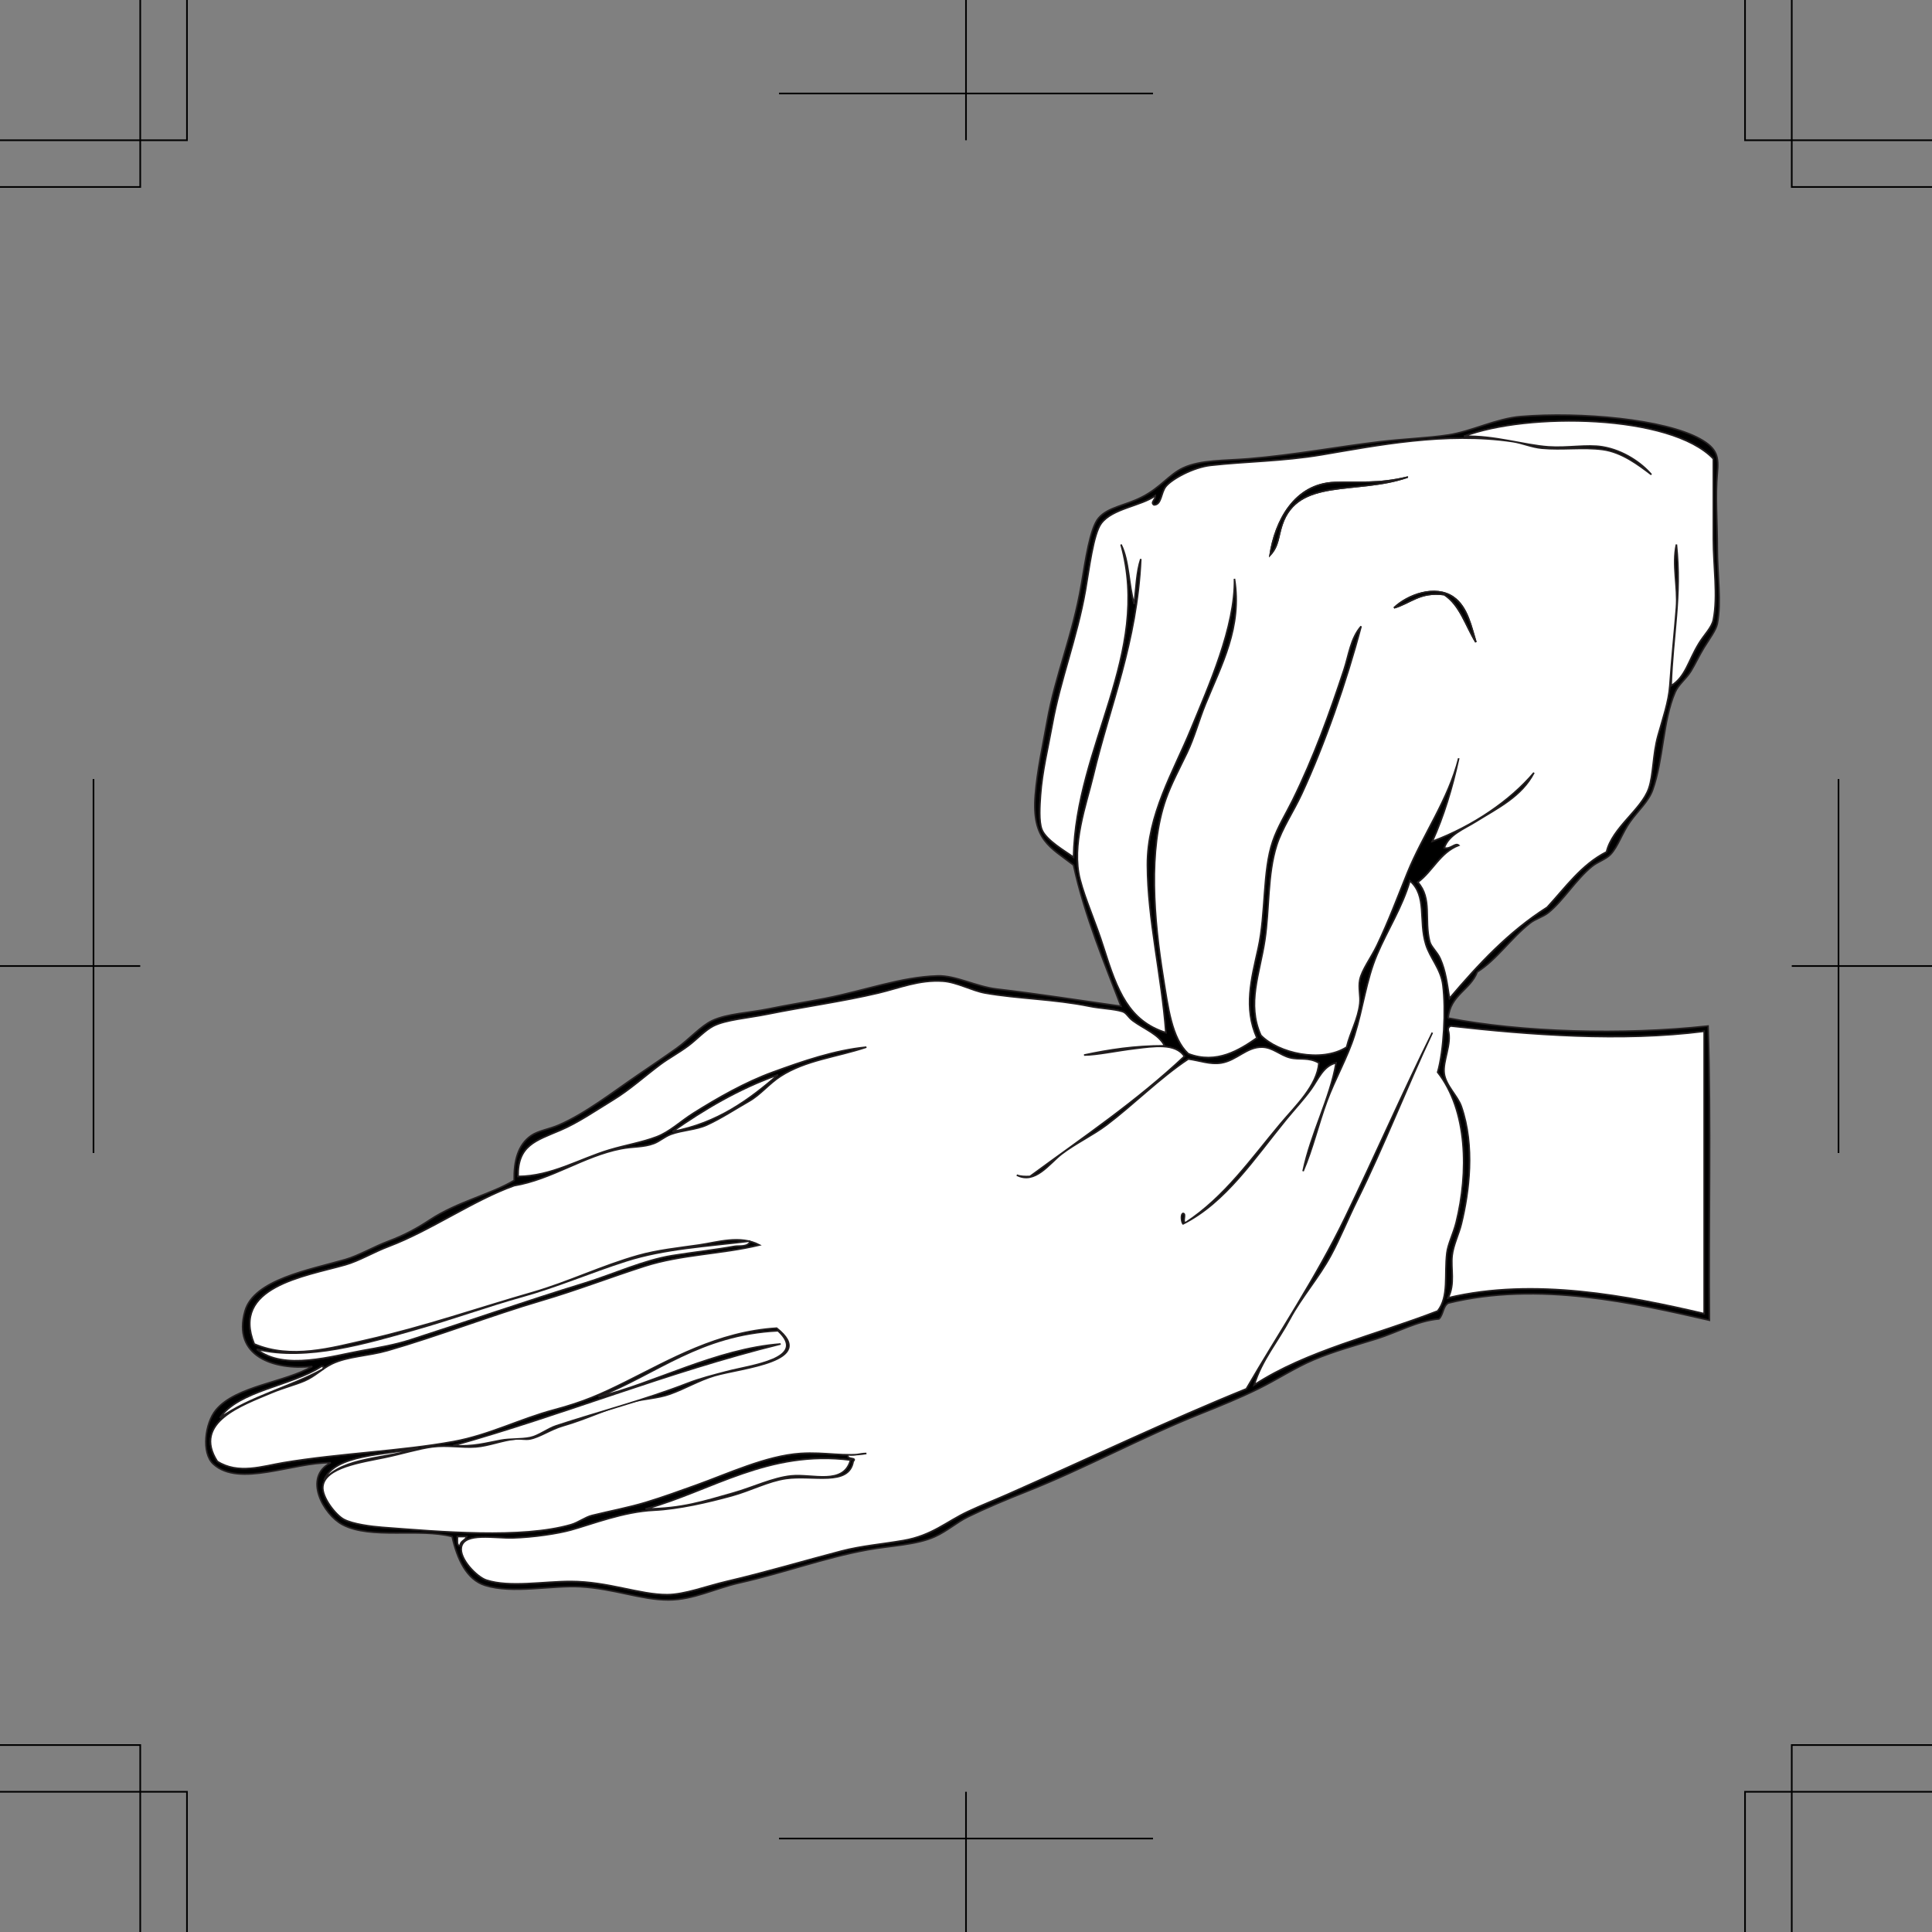
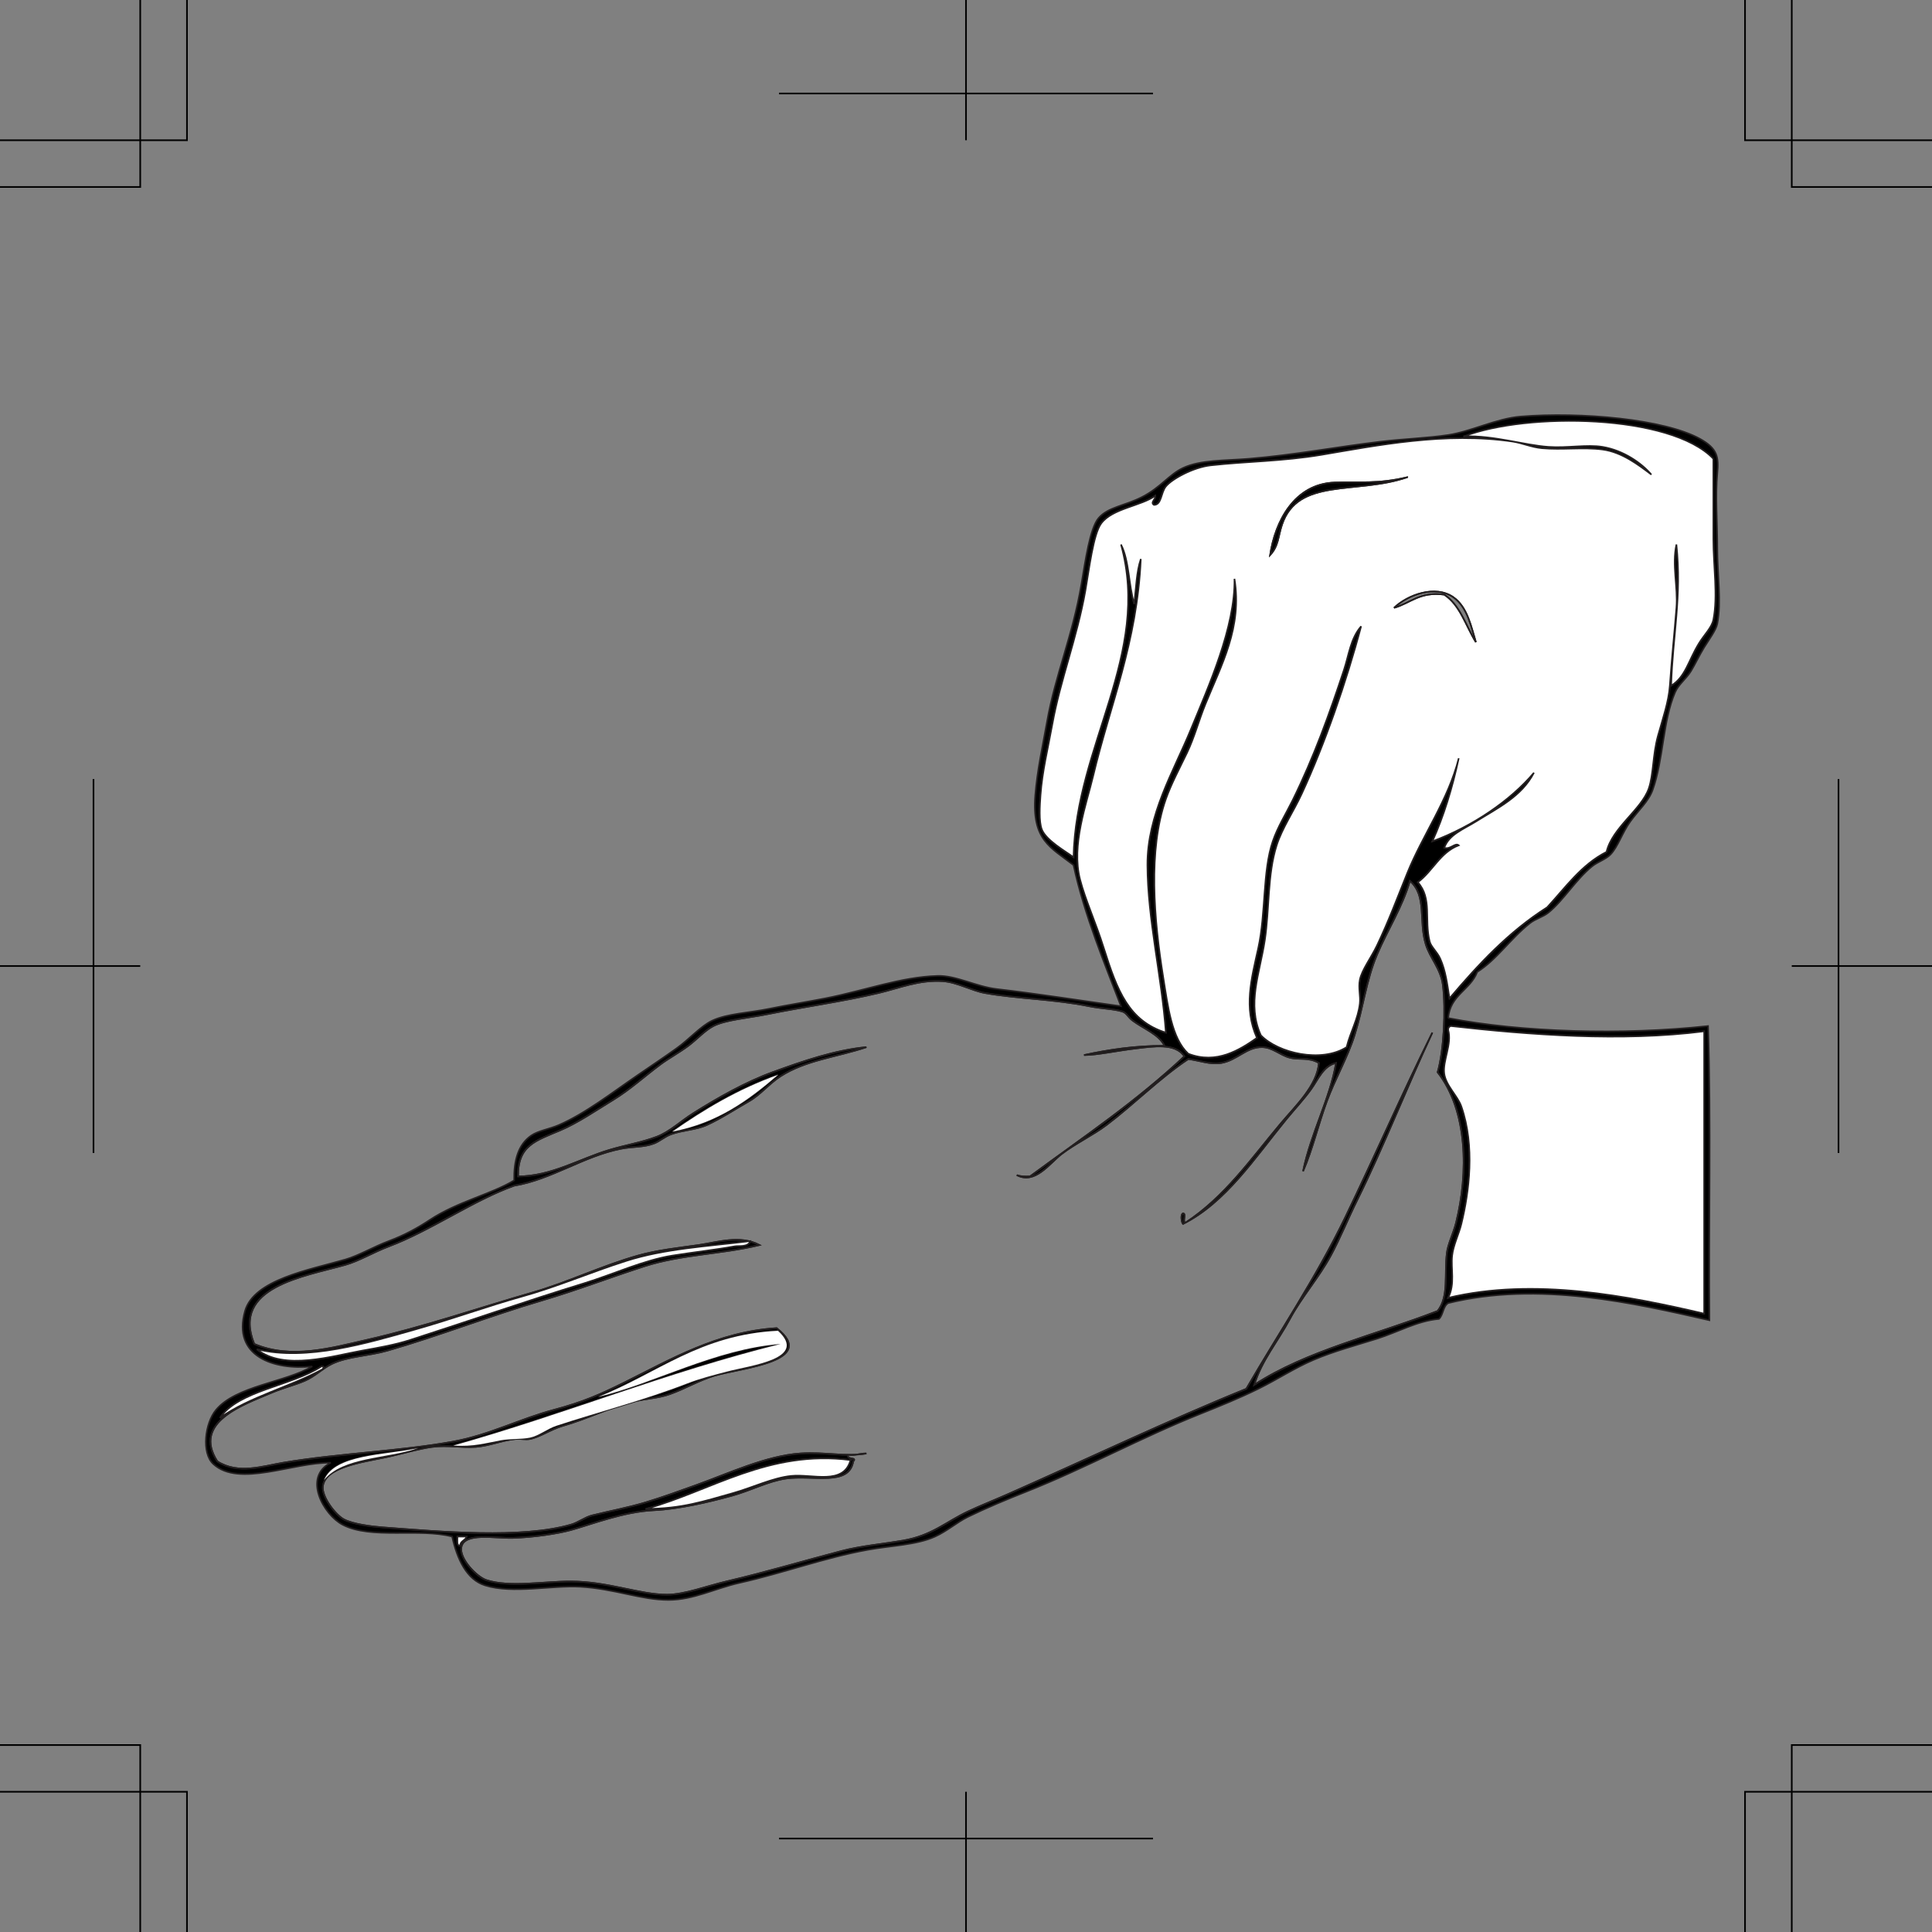
<svg xmlns="http://www.w3.org/2000/svg" width="351.469" height="351.473">
  <rect width="100%" height="100%" fill="#808080" stroke="none" />
  <path fill-rule="evenodd" d="M263.453 185.215c13.309 2.59 31.711 3.14 47.281 1.441.559 17.203.082 36.715.239 53.52-13.551-3.078-31.059-7.168-47.52-3.117-.96.558-.883 2.152-1.68 2.879-4.003.359-7.472 2.402-11.28 3.597-3.821 1.203-7.743 2.238-11.52 3.84-3.47 1.477-6.63 3.582-10.078 5.281-3.344 1.645-7.079 3.172-10.56 4.559-10.554 4.203-20.96 9.914-31.683 14.16-3.492 1.383-7.199 2.922-10.558 4.563-2.004.976-3.817 2.613-6 3.597-3.407 1.54-8 1.63-12.239 2.402-7.906 1.438-15.195 4.18-23.28 6-4.509 1.012-8.391 3.11-12.962 3.118-4.96.011-9.87-2.055-16.078-2.399-5.156-.285-12.258 1.332-17.281-.242-3.387-1.059-5.086-4.797-6-8.879-5.957-1.586-14.746.547-19.918-2.16-3.48-1.816-7.293-8.645-2.16-11.277-6.914-.102-16.656 4.539-21.363.238-2.196-2.008-1.524-7.43.48-9.84 3.648-4.387 12.605-4.996 17.52-7.922-6.961.723-14.598-1.82-12.239-10.078 1.625-5.687 11.606-7.453 18.239-9.36 2.44-.702 5.14-2.316 7.921-3.359 2.887-1.086 5.188-2.351 7.442-3.84 5.035-3.335 11.187-4.667 15.36-7.199-.063-3.586.706-6.5 3.116-8.164 1.274-.875 3.29-1.156 5.043-1.918 4.813-2.097 9.653-5.875 14.399-9.12 2.261-1.548 4.64-3.145 6.96-4.798 2.387-1.707 4.419-4.062 6.481-5.043 2.73-1.3 6.781-1.43 10.32-2.16 3.415-.703 6.852-1.238 10.32-1.918 7.31-1.441 13.677-3.879 20.4-4.082 3.331-.098 6.948 1.953 10.8 2.402 7.465.868 14.863 2.04 22.559 3.122-2.891-7.59-6.625-16.414-8.641-25.684-4.184-3.25-7.61-4.543-6.957-12.719.363-4.57 1.375-9.047 2.156-13.441 1.528-8.547 4.64-15.531 6.242-24.961.723-4.262 1.555-10.156 3.118-12 1.718-2.016 4.812-2.238 7.921-3.84 3.391-1.738 4.903-4.086 7.442-5.277 3.183-1.496 7.543-1.313 12-1.68 8.312-.691 16-2.168 24-3.121 4.144-.492 8.383-.621 12.238-1.2 4.207-.632 8.758-2.995 13.2-3.359 10.952-.894 26.218.496 32.64 4.078 3.148 1.758 3.398 3.286 3.121 6.243-.383 4.07 0 8.949 0 13.68 0 4.562.77 9.785 0 13.679-.23 1.176-1.496 2.856-2.398 4.32-.914 1.48-1.653 3.106-2.403 4.32-.906 1.458-2.261 2.403-2.879 3.84-2.27 5.278-2.093 12.172-4.082 17.758-.738 2.082-2.57 3.676-4.078 5.762-1.484 2.055-2.222 4.57-3.601 6-.84.871-2.32 1.316-3.36 2.16-2.945 2.395-5.234 6.238-7.922 8.399-1 .808-2.343 1.12-3.355 1.921-3.547 2.793-6.055 6.649-9.602 8.88-1.261 3.296-4.933 4.187-5.28 8.398zm2.883-105.84c5.582-.164 10.844 1.598 15.355 1.922 3.465.246 6.985-.477 9.844 0 3.824.637 7.121 2.965 8.88 5.039-2.298-1.734-5.345-4.094-8.88-4.559-3.512-.465-7.41.098-11.043-.242-1.875-.172-3.578-.945-5.277-1.2-12.195-1.827-24.899.731-34.8 2.403-7.056 1.188-13.778 1.203-20.161 1.918-3.168.352-7.059 2.477-8.16 3.84-.93 1.152-.754 3.352-2.16 3.36-.746-.458.375-1.044.242-1.68-2.535 1.87-7.817 2.3-9.84 5.039-1.453 1.965-2.2 8.367-2.883 12.242-1.515 8.59-4.543 16.191-6 24.238-.8 4.43-1.848 8.594-2.16 12.961-.133 1.86-.328 4.781.242 6.239.77 1.98 4.285 3.96 5.758 5.042.395-20.355 14.164-36.835 8.64-56.878 1.497 2.902 1.383 7.414 2.403 10.796.332-2.785.406-5.832 1.2-8.16-.669 15.223-5.614 26.602-8.641 39.364-1.258 5.296-4.032 12.664-2.403 18.957.969 3.73 2.809 7.664 4.32 12.48 2.45 7.774 4.54 13.223 11.282 15.36-.766-10.325-3.32-20.622-3.36-30.481-.039-9.203 4.758-17.023 7.918-24.719 3.223-7.844 8.067-18.59 7.922-27.36 1.434 8.856-2.355 15.606-5.281 22.802-1.2 2.949-2 6.05-3.36 8.879-1.37 2.847-2.867 5.636-3.84 8.398-3.25 9.238-2.171 21.918-.48 32.402.88 5.43 1.532 11.102 4.563 13.918 5.16 1.989 9.36-.715 12.476-2.879-2.453-5.511-1-10.722.243-16.32 1.406-6.351.78-13.992 2.64-19.437.895-2.633 2.375-4.961 3.598-7.442 3.887-7.875 6.75-15.867 9.36-23.762.886-2.68 1.202-5.718 3.12-7.918-2.66 10.083-6.636 21.473-10.8 30.477-1.477 3.2-3.56 6.23-4.56 9.363-1.702 5.34-1.292 11.57-2.16 17.282-.929 6.109-3.288 11.566-.718 17.277 3.172 3.277 11.031 5.066 15.598 2.16.703-2.832 2.066-5.047 2.402-7.922.16-1.379-.293-2.84 0-4.32.355-1.793 2.086-4.074 3.117-6.238 2.153-4.504 3.735-8.778 5.524-13.2 2.804-6.937 7.43-13.254 9.359-20.879-1.18 5.461-2.727 10.555-4.8 15.122 7.402-2.762 14.187-7.414 18.48-12.485-2.246 4.34-6.575 6.399-10.563 8.883-2.23 1.39-4.906 2.352-5.758 4.797 1.184.297 1.996-1.027 2.641-.477-3.41 1.309-4.723 4.72-7.441 6.72 2.644 2.987 1.136 6.722 2.16 10.8.238.945 1.36 1.851 1.922 3.117.984 2.23 1.257 4.543 1.675 7.203 5.254-6.191 10.766-12.12 17.762-16.558 3.352-3.614 6.192-7.735 10.8-10.082 1.063-4.442 6.325-7.665 7.68-11.52.876-2.496.72-6.16 1.68-9.602.871-3.125 1.95-6.19 2.16-9.117.383-5.37.832-9.566 1.2-14.164.304-3.832-.832-7.777 0-11.515 1 9.425-.668 16.492-.957 25.68 2.601-1.583 3.09-4.485 5.039-7.68.98-1.614 2.355-2.899 2.636-4.32.86-4.317 0-9.798 0-14.641V83.457c-7.78-8.148-33.843-8.473-45.355-4.082zm-15.844 94.32c-1.957 4.621-2.5 9.618-4.078 14.64-1.277 4.067-3.559 7.974-5.039 12-1.594 4.333-2.559 8.645-4.32 12.724 1.445-6.973 4.894-13.168 6-19.684-2.317.5-3.274 3.027-4.563 4.8-1.363 1.88-3.031 3.653-4.558 5.52-5.754 7.04-10.926 15.028-18.72 18.961-.253-.25-.495-1.715 0-1.918.688.031-.206 1.645.477 1.676 7.086-4.633 11.95-11.648 17.282-18 2.793-3.316 6.64-6.91 6.96-11.039-1.913-1.121-3.538-.504-5.28-.96-1.817-.474-3.106-1.876-5.04-1.919-2.824-.066-4.617 2.414-7.437 2.879-2.035.336-3.906-.445-6-.719-5.262 3.492-10.008 8.324-14.883 12-2.477 1.867-5.629 3.34-8.16 5.281-2.23 1.711-4.824 5.583-8.16 3.84.632.246 1.472.285 2.402.239 9.586-7.051 19.523-13.754 28.078-21.84-1.578-2.485-5.656-1.82-8.879-1.438-3.441.407-6.976 1.192-9.36 1.2 4.481-.961 9.188-1.692 14.638-1.684-1-2.086-3.754-3.074-5.758-4.559-.918-.675-1.125-1.43-1.918-1.68-1.563-.488-3.883-.523-6-.956-6.332-1.301-13.078-1.36-18.961-2.403-2.375-.418-5.117-1.984-7.68-2.16-4.316-.293-7.933 1.254-11.762 2.16-6.57 1.551-13.457 2.485-20.16 3.84-3.531.715-7.586 1.008-9.84 2.16-1.527.781-3.035 2.465-4.558 3.598-1.723 1.281-3.606 2.293-5.04 3.363-2.859 2.125-5.566 4.606-8.64 6.48-3.133 1.907-6.336 4.13-9.601 5.52-4.477 1.906-7.766 2.738-7.68 8.399 6.059-.024 11.258-3.215 16.559-4.801 3.128-.934 5.964-1.383 8.64-2.399 2.434-.925 4.328-2.82 6.723-4.32 4.36-2.738 9.39-5.617 14.398-7.437 5.457-1.993 11.266-4.004 17.04-4.563-5.555 1.848-11.005 2.332-15.598 5.281-2.114 1.352-3.66 3.368-5.762 4.559-2.406 1.367-5.063 3.125-7.68 4.32-1.922.875-4.406.93-6.48 1.68-1.184.43-2.094 1.293-3.121 1.68-1.938.73-3.797.53-6 .96-6.778 1.317-12.645 5.594-19.438 6.72-7.336 2.605-15.168 8.16-22.8 11.042-2.782 1.047-5.407 2.649-7.922 3.36-7.528 2.12-20.793 4.027-16.56 14.398 6.708 2.863 14.024.723 20.4-.719 10.617-2.402 20.507-5.851 30.242-8.64 6.39-1.836 12.574-4.852 19.199-6.723 3.508-.988 7.234-1.371 11.039-1.918 3.39-.488 7.5-1.867 11.043 0-6.992 1.68-14.172 1.691-20.883 3.84-6.273 2.012-12.395 4.379-18.719 6.238-9.355 2.754-18.863 6.473-28.082 9.121-3.496 1.004-7.191 1.024-10.078 2.403-1.777.847-3.094 2.293-5.039 3.117-1.742.738-3.781 1.222-6 2.16-5.23 2.215-14.426 5.36-9.84 12.48 3.805 2.422 8.254.868 12 .243 10.313-1.723 21.403-2.094 30.957-3.844 6.551-1.195 12.117-4.129 18.242-5.758 5.516-1.469 8.606-2.879 12.961-5.039 8.293-4.121 16.848-9.168 27.598-9.84 7.66 6.067-6.445 7.211-11.277 8.637-2.875.851-5.348 2.363-8.16 3.363-2.204.781-4.657.836-6.961 1.442-4.235 1.101-8.079 3.054-12.48 4.316-2.204.633-4.208 2.059-6 2.402-.837.16-1.774-.09-2.642 0-2.41.243-4.832 1.258-7.199 1.438-2.484.191-5.18-.348-7.922 0-2.449.312-5.59 1.293-8.636 1.922-4.282.883-10.907 1.804-11.282 5.277-.21 1.95 2.34 5.211 3.84 6 1.653.871 5.024 1.293 6.961 1.441 10.668.81 25.344 2.106 34.32-.48 1.368-.39 2.579-1.367 3.84-1.68 3.34-.828 6.586-1.414 9.84-2.398 3.11-.945 6.047-2.024 9.117-3.121 5.727-2.047 12.703-5.34 18.961-5.762 4.57-.305 8.121.676 12 0-1.215-.012-1.984.414-3.36.242-.245.996 1.755.375.962 1.2-.77 4.593-7.313 2.414-12.242 3.12-3.227.465-6.38 2.172-9.84 3.122-4.34 1.187-9.637 2.418-14.16 2.64-5.578.27-11.266 2.535-15.118 3.598-2.386.66-6.742 1.32-10.562 1.441-3.234.098-8.84-1.07-9.36 1.68-.402 2.125 2.829 5.438 4.56 6 4.237 1.375 10.362.227 15.362.238 6.813.02 12.516 2.422 17.52 2.403 3.21-.016 7.004-1.512 10.8-2.403 7.512-1.765 14.012-3.726 20.88-5.52 3.687-.96 7.386-1.245 11.28-1.921 5.227-.902 7.845-3.45 11.759-5.277 2.351-1.102 4.847-2.082 7.199-3.122 14.32-6.328 29.633-13.613 43.441-19.199 5.942-10.21 12.66-20.172 18-31.199 5.344-11.043 10.325-22.457 15.84-33.602-4.742 10.106-8.84 20.72-13.68 30.48-1.68 3.388-3.082 6.903-4.8 10.08-2.176 4.03-5.297 7.519-7.442 11.522-2.183 4.083-5.18 7.602-6.476 12 9.414-6.187 22.129-9.07 33.36-13.44 2.081-2.642 1.194-6.54 1.679-10.56.191-1.617 1.183-3.535 1.68-5.523 2.273-9.121 2.093-20.414-3.36-27.355 1.117-3.836 1.52-11.317.957-15.844-.363-2.973-2.344-4.899-3.117-7.438-1.32-4.316.258-8.808-2.883-11.523-1.402 4.832-4.047 8.836-6 13.441zm12.961 13.68c.73 2.523-1.031 5.645-.719 7.922.301 2.223 2.438 4.031 3.118 6 2.5 7.21 1.421 15.523 0 21.36-.45 1.859-1.47 3.859-1.676 5.757-.274 2.453.574 5.125-.723 7.684 15.656-3.746 32.969-.305 46.563 2.879v-51.36c-14.996 1.926-31.825.649-46.082-.96-.301.097-.493.308-.48.718zm-141.117 18.48c8.27-1.566 13.91-5.77 19.2-10.32-7.255 2.586-13.407 6.277-19.2 10.32zm-8.402 23.52c-6.477 2.059-12.582 4.71-18.961 6.48-6.149 1.708-12.621 4.067-19.438 6-8.597 2.438-19.71 5.81-28.8 3.602 4.925 3.977 13.757 1.207 19.199.238 2.968-.527 5.925-1.047 8.64-1.918 10.637-3.414 20.985-7.035 31.68-10.32 5.402-1.66 10.8-4.2 16.082-5.043 3.89-.617 7.902-1.062 11.277-1.676.809-.148 2.473.215 2.88-.96-8.016.972-15.583 1.382-22.56 3.597zm-22.801 32.64c1.672-.308 3.605-.14 5.281-.48 1.59-.32 3.149-1.617 4.8-2.16 7.665-2.516 16.028-4.68 23.759-7.68 2.449-.949 4.82-1.527 7.203-2.16 4.426-1.176 14.918-2.316 9.36-7.437-14.204.675-21.97 7.793-32.641 12 9.953-2.356 21.37-8.735 33.12-9.602-20.831 5.168-39.226 12.777-59.523 18.48 3.64.243 5.895-.453 8.64-.96zm-51.117-4.077c5.367-3.833 12.777-5.625 18.718-8.88.051-.304.371-.492-.242-.484-5.539 3.582-15.125 4.395-18.476 9.363zm18.957 11.277c3.418-4.184 11.379-3.82 17.043-5.758-6.16 1.281-15.055 1.105-17.043 5.758zm58.562 5.281c6.508-.031 10.422-1.348 15.84-2.879 3.566-1.008 7.219-2.781 10.559-3.12 3.882-.4 9.515 1.784 10.8-2.88-14.879-1.918-25.293 5.578-37.199 8.88zm-33.84 6.719c.032-.926.973-.945 1.2-1.68h-1.68c.039.68-.207 1.649.48 1.68" />
-   <path fill="none" stroke="#231f20" stroke-width=".283" d="M263.453 185.215c13.309 2.59 31.711 3.14 47.281 1.441.559 17.203.082 36.715.239 53.52-13.551-3.078-31.059-7.168-47.52-3.117-.96.558-.883 2.152-1.68 2.879-4.003.359-7.472 2.402-11.28 3.597-3.821 1.203-7.743 2.238-11.52 3.84-3.47 1.477-6.63 3.582-10.078 5.281-3.344 1.645-7.079 3.172-10.56 4.559-10.554 4.203-20.96 9.914-31.683 14.16-3.492 1.383-7.199 2.922-10.558 4.563-2.004.976-3.817 2.613-6 3.597-3.407 1.54-8 1.63-12.239 2.402-7.906 1.438-15.195 4.18-23.28 6-4.509 1.012-8.391 3.11-12.962 3.118-4.96.011-9.87-2.055-16.078-2.399-5.156-.285-12.258 1.332-17.281-.242-3.387-1.059-5.086-4.797-6-8.879-5.957-1.586-14.746.547-19.918-2.16-3.48-1.816-7.293-8.645-2.16-11.277-6.914-.102-16.656 4.539-21.363.238-2.196-2.008-1.524-7.43.48-9.84 3.648-4.387 12.605-4.996 17.52-7.922-6.961.723-14.598-1.82-12.239-10.078 1.625-5.687 11.606-7.453 18.239-9.36 2.44-.702 5.14-2.316 7.921-3.359 2.887-1.086 5.188-2.351 7.442-3.84 5.035-3.335 11.187-4.667 15.36-7.199-.063-3.586.706-6.5 3.116-8.164 1.274-.875 3.29-1.156 5.043-1.918 4.813-2.097 9.653-5.875 14.399-9.12 2.261-1.548 4.64-3.145 6.96-4.798 2.387-1.707 4.419-4.062 6.481-5.043 2.73-1.3 6.781-1.43 10.32-2.16 3.415-.703 6.852-1.238 10.32-1.918 7.31-1.441 13.677-3.879 20.4-4.082 3.331-.098 6.948 1.953 10.8 2.403 7.465.867 14.863 2.039 22.559 3.12-2.891-7.59-6.625-16.413-8.641-25.683-4.184-3.25-7.61-4.543-6.957-12.719.363-4.57 1.375-9.047 2.156-13.441 1.528-8.547 4.64-15.531 6.242-24.961.723-4.262 1.555-10.156 3.118-12 1.718-2.016 4.812-2.238 7.921-3.84 3.391-1.738 4.903-4.086 7.442-5.277 3.183-1.496 7.543-1.313 12-1.68 8.312-.691 16-2.168 24-3.121 4.144-.492 8.383-.621 12.238-1.2 4.207-.632 8.758-2.995 13.2-3.359 10.952-.894 26.218.496 32.64 4.078 3.148 1.758 3.398 3.286 3.121 6.243-.383 4.07 0 8.949 0 13.68 0 4.562.77 9.785 0 13.679-.23 1.176-1.496 2.856-2.398 4.32-.914 1.48-1.653 3.106-2.403 4.32-.906 1.458-2.261 2.403-2.879 3.84-2.27 5.278-2.093 12.172-4.082 17.758-.738 2.082-2.57 3.676-4.078 5.762-1.484 2.055-2.222 4.57-3.601 6-.84.871-2.32 1.316-3.36 2.16-2.945 2.395-5.234 6.238-7.922 8.399-1 .808-2.343 1.12-3.355 1.922-3.547 2.792-6.055 6.648-9.602 8.878-1.261 3.297-4.933 4.188-5.28 8.399zm2.883-105.84c5.582-.164 10.844 1.598 15.355 1.922 3.465.246 6.985-.477 9.844 0 3.824.637 7.121 2.965 8.88 5.039-2.298-1.734-5.345-4.094-8.88-4.559-3.512-.465-7.41.098-11.043-.242-1.875-.172-3.578-.945-5.277-1.2-12.195-1.827-24.899.731-34.8 2.403-7.056 1.188-13.778 1.203-20.161 1.918-3.168.352-7.059 2.477-8.16 3.84-.93 1.152-.754 3.352-2.16 3.36-.746-.458.375-1.044.242-1.68-2.535 1.87-7.817 2.3-9.84 5.039-1.453 1.965-2.2 8.367-2.883 12.242-1.515 8.59-4.543 16.191-6 24.238-.8 4.43-1.848 8.594-2.16 12.961-.133 1.86-.328 4.782.242 6.239.77 1.98 4.285 3.96 5.758 5.043.395-20.356 14.164-36.836 8.64-56.88 1.497 2.903 1.383 7.415 2.403 10.797.332-2.785.406-5.832 1.2-8.16-.669 15.223-5.614 26.602-8.641 39.364-1.258 5.296-4.032 12.664-2.403 18.957.969 3.73 2.809 7.664 4.32 12.48 2.45 7.774 4.54 13.223 11.282 15.36-.766-10.325-3.32-20.622-3.36-30.481-.039-9.203 4.758-17.023 7.918-24.719 3.223-7.843 8.067-18.59 7.922-27.36 1.434 8.856-2.355 15.606-5.281 22.802-1.2 2.949-2 6.05-3.36 8.879-1.37 2.847-2.867 5.636-3.84 8.398-3.25 9.238-2.171 21.918-.48 32.402.88 5.43 1.532 11.102 4.563 13.918 5.16 1.989 9.36-.715 12.476-2.879-2.453-5.511-1-10.722.243-16.32 1.406-6.351.78-13.992 2.64-19.437.895-2.633 2.375-4.961 3.598-7.442 3.887-7.875 6.75-15.867 9.36-23.762.886-2.68 1.202-5.718 3.12-7.917-2.66 10.082-6.636 21.472-10.8 30.476-1.477 3.2-3.56 6.23-4.56 9.363-1.702 5.34-1.292 11.57-2.16 17.282-.929 6.109-3.288 11.566-.718 17.277 3.172 3.277 11.031 5.066 15.598 2.16.703-2.832 2.066-5.047 2.402-7.922.16-1.379-.293-2.84 0-4.32.355-1.793 2.086-4.074 3.117-6.238 2.153-4.504 3.735-8.778 5.524-13.2 2.804-6.937 7.43-13.253 9.359-20.878-1.18 5.46-2.727 10.554-4.8 15.12 7.402-2.761 14.187-7.413 18.48-12.484-2.246 4.34-6.575 6.399-10.563 8.883-2.23 1.39-4.906 2.352-5.758 4.797 1.184.297 1.996-1.027 2.641-.477-3.41 1.309-4.723 4.72-7.441 6.72 2.644 2.987 1.136 6.722 2.16 10.8.238.945 1.36 1.851 1.922 3.117.984 2.23 1.257 4.543 1.675 7.203 5.254-6.191 10.766-12.12 17.762-16.558 3.352-3.614 6.192-7.735 10.8-10.082 1.063-4.442 6.325-7.664 7.68-11.52.876-2.496.72-6.16 1.68-9.602.871-3.125 1.95-6.19 2.16-9.117.383-5.37.832-9.566 1.2-14.164.304-3.832-.832-7.777 0-11.515 1 9.425-.668 16.492-.957 25.68 2.601-1.583 3.09-4.485 5.039-7.68.98-1.614 2.355-2.899 2.636-4.32.86-4.317 0-9.798 0-14.641V83.457c-7.78-8.148-33.843-8.473-45.355-4.082zm-15.844 94.32c-1.957 4.621-2.5 9.618-4.078 14.64-1.277 4.067-3.559 7.974-5.039 12-1.594 4.333-2.559 8.645-4.32 12.724 1.445-6.973 4.894-13.168 6-19.684-2.317.5-3.274 3.027-4.563 4.8-1.363 1.88-3.031 3.653-4.558 5.52-5.754 7.04-10.926 15.028-18.72 18.961-.253-.25-.495-1.715 0-1.918.688.031-.206 1.645.477 1.676 7.086-4.633 11.95-11.648 17.282-18 2.793-3.316 6.64-6.91 6.96-11.039-1.913-1.121-3.538-.504-5.28-.96-1.817-.474-3.106-1.876-5.04-1.919-2.824-.066-4.617 2.414-7.437 2.879-2.035.336-3.906-.445-6-.719-5.262 3.492-10.008 8.324-14.883 12-2.477 1.867-5.629 3.34-8.16 5.281-2.23 1.711-4.824 5.583-8.16 3.84.632.246 1.472.286 2.402.239 9.586-7.051 19.523-13.754 28.078-21.84-1.578-2.485-5.656-1.82-8.879-1.438-3.441.407-6.976 1.192-9.36 1.2 4.481-.961 9.188-1.692 14.638-1.684-1-2.086-3.754-3.074-5.758-4.559-.918-.675-1.125-1.43-1.918-1.68-1.563-.488-3.883-.523-6-.956-6.332-1.301-13.078-1.36-18.961-2.403-2.375-.418-5.117-1.984-7.68-2.16-4.316-.293-7.933 1.254-11.762 2.16-6.57 1.551-13.457 2.485-20.16 3.84-3.531.715-7.586 1.008-9.84 2.16-1.527.781-3.035 2.465-4.558 3.598-1.723 1.281-3.606 2.293-5.04 3.363-2.859 2.125-5.566 4.606-8.64 6.48-3.133 1.907-6.336 4.13-9.601 5.52-4.477 1.906-7.766 2.738-7.68 8.399 6.059-.024 11.258-3.215 16.559-4.801 3.128-.934 5.964-1.383 8.64-2.399 2.434-.925 4.328-2.82 6.723-4.32 4.36-2.738 9.39-5.617 14.398-7.437 5.457-1.993 11.266-4.004 17.04-4.563-5.555 1.848-11.005 2.332-15.598 5.281-2.114 1.352-3.66 3.368-5.762 4.559-2.406 1.367-5.063 3.125-7.68 4.32-1.922.875-4.406.93-6.48 1.68-1.184.43-2.094 1.293-3.121 1.68-1.938.73-3.797.53-6 .96-6.778 1.317-12.645 5.594-19.438 6.72-7.336 2.605-15.168 8.16-22.8 11.042-2.782 1.047-5.407 2.649-7.922 3.36-7.528 2.12-20.793 4.027-16.56 14.398 6.708 2.863 14.024.723 20.4-.719 10.617-2.402 20.507-5.851 30.242-8.64 6.39-1.836 12.574-4.852 19.199-6.723 3.508-.988 7.234-1.371 11.039-1.918 3.39-.488 7.5-1.867 11.043 0-6.992 1.68-14.172 1.691-20.883 3.84-6.273 2.012-12.395 4.379-18.719 6.238-9.355 2.754-18.863 6.473-28.082 9.121-3.496 1.004-7.191 1.024-10.078 2.403-1.777.847-3.094 2.293-5.039 3.117-1.742.738-3.781 1.223-6 2.16-5.23 2.215-14.426 5.36-9.84 12.48 3.805 2.422 8.254.868 12 .243 10.313-1.723 21.403-2.094 30.957-3.844 6.551-1.195 12.117-4.129 18.242-5.758 5.516-1.469 8.606-2.879 12.961-5.039 8.293-4.121 16.848-9.168 27.598-9.84 7.66 6.067-6.445 7.211-11.277 8.637-2.875.851-5.348 2.363-8.16 3.363-2.204.781-4.657.836-6.961 1.442-4.235 1.101-8.079 3.054-12.48 4.316-2.204.633-4.208 2.059-6 2.402-.837.16-1.774-.09-2.642 0-2.41.243-4.832 1.258-7.199 1.438-2.484.191-5.18-.348-7.922 0-2.449.312-5.59 1.293-8.636 1.922-4.282.883-10.907 1.804-11.282 5.277-.21 1.95 2.34 5.211 3.84 6 1.653.871 5.024 1.293 6.961 1.441 10.668.81 25.344 2.106 34.32-.48 1.368-.39 2.579-1.367 3.84-1.68 3.34-.828 6.586-1.414 9.84-2.398 3.11-.945 6.047-2.024 9.117-3.121 5.727-2.047 12.703-5.34 18.961-5.762 4.57-.305 8.121.676 12 0-1.215-.012-1.984.414-3.36.242-.245.996 1.755.375.962 1.2-.77 4.593-7.313 2.414-12.242 3.12-3.227.465-6.38 2.172-9.84 3.122-4.34 1.187-9.637 2.418-14.16 2.64-5.578.27-11.266 2.535-15.118 3.598-2.386.66-6.742 1.32-10.562 1.441-3.234.098-8.84-1.07-9.36 1.68-.402 2.125 2.829 5.438 4.56 6 4.237 1.375 10.362.227 15.362.238 6.813.02 12.516 2.422 17.52 2.403 3.21-.016 7.004-1.512 10.8-2.403 7.512-1.765 14.012-3.726 20.88-5.52 3.687-.96 7.386-1.245 11.28-1.921 5.227-.902 7.845-3.45 11.759-5.277 2.351-1.102 4.847-2.082 7.199-3.122 14.32-6.328 29.633-13.613 43.441-19.199 5.942-10.21 12.66-20.172 18-31.199 5.344-11.043 10.325-22.457 15.84-33.602-4.742 10.106-8.84 20.72-13.68 30.48-1.68 3.388-3.081 6.903-4.8 10.08-2.176 4.03-5.297 7.519-7.442 11.523-2.183 4.082-5.18 7.601-6.476 12 9.414-6.188 22.129-9.07 33.36-13.442 2.081-2.64 1.194-6.539 1.679-10.558.191-1.618 1.183-3.536 1.68-5.524 2.273-9.121 2.093-20.414-3.36-27.355 1.117-3.836 1.52-11.317.957-15.844-.363-2.973-2.344-4.899-3.117-7.438-1.32-4.316.258-8.808-2.883-11.523-1.402 4.832-4.047 8.836-6 13.441zm12.961 13.68c.73 2.523-1.031 5.645-.719 7.922.301 2.223 2.438 4.031 3.118 6 2.5 7.21 1.421 15.523 0 21.36-.45 1.859-1.47 3.859-1.676 5.757-.274 2.453.574 5.125-.723 7.684 15.656-3.746 32.969-.305 46.563 2.879v-51.36c-14.996 1.926-31.825.649-46.082-.96-.301.097-.493.308-.48.718zm-141.117 18.48c8.27-1.566 13.91-5.77 19.2-10.32-7.255 2.586-13.407 6.277-19.2 10.32zm-8.402 23.52c-6.477 2.059-12.582 4.71-18.961 6.48-6.149 1.708-12.621 4.067-19.438 6-8.597 2.438-19.71 5.81-28.8 3.602 4.925 3.977 13.757 1.207 19.199.238 2.968-.527 5.925-1.047 8.64-1.918 10.637-3.414 20.985-7.035 31.68-10.32 5.402-1.66 10.8-4.2 16.082-5.043 3.89-.617 7.902-1.062 11.277-1.676.809-.148 2.473.215 2.88-.96-8.016.972-15.583 1.382-22.56 3.597zm-22.801 32.64c1.672-.308 3.605-.14 5.281-.48 1.59-.32 3.149-1.617 4.8-2.16 7.665-2.516 16.028-4.68 23.759-7.68 2.449-.949 4.82-1.527 7.203-2.16 4.426-1.176 14.918-2.316 9.36-7.437-14.204.675-21.97 7.793-32.641 12 9.953-2.356 21.37-8.735 33.12-9.602-20.831 5.168-39.226 12.777-59.523 18.48 3.64.243 5.895-.453 8.64-.96zm-51.117-4.077c5.367-3.833 12.777-5.625 18.718-8.88.051-.304.371-.492-.242-.484-5.539 3.582-15.125 4.395-18.476 9.364zm18.957 11.277c3.418-4.184 11.379-3.82 17.043-5.758-6.16 1.281-15.055 1.106-17.043 5.758zm58.562 5.281c6.508-.031 10.422-1.348 15.84-2.879 3.566-1.008 7.219-2.781 10.559-3.12 3.882-.4 9.515 1.784 10.8-2.88-14.879-1.918-25.293 5.578-37.199 8.88zm-33.84 6.719c.032-.926.973-.945 1.2-1.68h-1.68c.039.68-.207 1.649.48 1.68zm0 0" />
+   <path fill="none" stroke="#231f20" stroke-width=".283" d="M263.453 185.215c13.309 2.59 31.711 3.14 47.281 1.441.559 17.203.082 36.715.239 53.52-13.551-3.078-31.059-7.168-47.52-3.117-.96.558-.883 2.152-1.68 2.879-4.003.359-7.472 2.402-11.28 3.597-3.821 1.203-7.743 2.238-11.52 3.84-3.47 1.477-6.63 3.582-10.078 5.281-3.344 1.645-7.079 3.172-10.56 4.559-10.554 4.203-20.96 9.914-31.683 14.16-3.492 1.383-7.199 2.922-10.558 4.563-2.004.976-3.817 2.613-6 3.597-3.407 1.54-8 1.63-12.239 2.402-7.906 1.438-15.195 4.18-23.28 6-4.509 1.012-8.391 3.11-12.962 3.118-4.96.011-9.87-2.055-16.078-2.399-5.156-.285-12.258 1.332-17.281-.242-3.387-1.059-5.086-4.797-6-8.879-5.957-1.586-14.746.547-19.918-2.16-3.48-1.816-7.293-8.645-2.16-11.277-6.914-.102-16.656 4.539-21.363.238-2.196-2.008-1.524-7.43.48-9.84 3.648-4.387 12.605-4.996 17.52-7.922-6.961.723-14.598-1.82-12.239-10.078 1.625-5.687 11.606-7.453 18.239-9.36 2.44-.702 5.14-2.316 7.921-3.359 2.887-1.086 5.188-2.351 7.442-3.84 5.035-3.335 11.187-4.667 15.36-7.199-.063-3.586.706-6.5 3.116-8.164 1.274-.875 3.29-1.156 5.043-1.918 4.813-2.097 9.653-5.875 14.399-9.12 2.261-1.548 4.64-3.145 6.96-4.798 2.387-1.707 4.419-4.062 6.481-5.043 2.73-1.3 6.781-1.43 10.32-2.16 3.415-.703 6.852-1.238 10.32-1.918 7.31-1.441 13.677-3.879 20.4-4.082 3.331-.098 6.948 1.953 10.8 2.403 7.465.867 14.863 2.039 22.559 3.12-2.891-7.59-6.625-16.413-8.641-25.683-4.184-3.25-7.61-4.543-6.957-12.719.363-4.57 1.375-9.047 2.156-13.441 1.528-8.547 4.64-15.531 6.242-24.961.723-4.262 1.555-10.156 3.118-12 1.718-2.016 4.812-2.238 7.921-3.84 3.391-1.738 4.903-4.086 7.442-5.277 3.183-1.496 7.543-1.313 12-1.68 8.312-.691 16-2.168 24-3.121 4.144-.492 8.383-.621 12.238-1.2 4.207-.632 8.758-2.995 13.2-3.359 10.952-.894 26.218.496 32.64 4.078 3.148 1.758 3.398 3.286 3.121 6.243-.383 4.07 0 8.949 0 13.68 0 4.562.77 9.785 0 13.679-.23 1.176-1.496 2.856-2.398 4.32-.914 1.48-1.653 3.106-2.403 4.32-.906 1.458-2.261 2.403-2.879 3.84-2.27 5.278-2.093 12.172-4.082 17.758-.738 2.082-2.57 3.676-4.078 5.762-1.484 2.055-2.222 4.57-3.601 6-.84.871-2.32 1.316-3.36 2.16-2.945 2.395-5.234 6.238-7.922 8.399-1 .808-2.343 1.12-3.355 1.922-3.547 2.792-6.055 6.648-9.602 8.878-1.261 3.297-4.933 4.188-5.28 8.399zm2.883-105.84c5.582-.164 10.844 1.598 15.355 1.922 3.465.246 6.985-.477 9.844 0 3.824.637 7.121 2.965 8.88 5.039-2.298-1.734-5.345-4.094-8.88-4.559-3.512-.465-7.41.098-11.043-.242-1.875-.172-3.578-.945-5.277-1.2-12.195-1.827-24.899.731-34.8 2.403-7.056 1.188-13.778 1.203-20.161 1.918-3.168.352-7.059 2.477-8.16 3.84-.93 1.152-.754 3.352-2.16 3.36-.746-.458.375-1.044.242-1.68-2.535 1.87-7.817 2.3-9.84 5.039-1.453 1.965-2.2 8.367-2.883 12.242-1.515 8.59-4.543 16.191-6 24.238-.8 4.43-1.848 8.594-2.16 12.961-.133 1.86-.328 4.782.242 6.239.77 1.98 4.285 3.96 5.758 5.043.395-20.356 14.164-36.836 8.64-56.88 1.497 2.903 1.383 7.415 2.403 10.797.332-2.785.406-5.832 1.2-8.16-.669 15.223-5.614 26.602-8.641 39.364-1.258 5.296-4.032 12.664-2.403 18.957.969 3.73 2.809 7.664 4.32 12.48 2.45 7.774 4.54 13.223 11.282 15.36-.766-10.325-3.32-20.622-3.36-30.481-.039-9.203 4.758-17.023 7.918-24.719 3.223-7.843 8.067-18.59 7.922-27.36 1.434 8.856-2.355 15.606-5.281 22.802-1.2 2.949-2 6.05-3.36 8.879-1.37 2.847-2.867 5.636-3.84 8.398-3.25 9.238-2.171 21.918-.48 32.402.88 5.43 1.532 11.102 4.563 13.918 5.16 1.989 9.36-.715 12.476-2.879-2.453-5.511-1-10.722.243-16.32 1.406-6.351.78-13.992 2.64-19.437.895-2.633 2.375-4.961 3.598-7.442 3.887-7.875 6.75-15.867 9.36-23.762.886-2.68 1.202-5.718 3.12-7.917-2.66 10.082-6.636 21.472-10.8 30.476-1.477 3.2-3.56 6.23-4.56 9.363-1.702 5.34-1.292 11.57-2.16 17.282-.929 6.109-3.288 11.566-.718 17.277 3.172 3.277 11.031 5.066 15.598 2.16.703-2.832 2.066-5.047 2.402-7.922.16-1.379-.293-2.84 0-4.32.355-1.793 2.086-4.074 3.117-6.238 2.153-4.504 3.735-8.778 5.524-13.2 2.804-6.937 7.43-13.253 9.359-20.878-1.18 5.46-2.727 10.554-4.8 15.12 7.402-2.761 14.187-7.413 18.48-12.484-2.246 4.34-6.575 6.399-10.563 8.883-2.23 1.39-4.906 2.352-5.758 4.797 1.184.297 1.996-1.027 2.641-.477-3.41 1.309-4.723 4.72-7.441 6.72 2.644 2.987 1.136 6.722 2.16 10.8.238.945 1.36 1.851 1.922 3.117.984 2.23 1.257 4.543 1.675 7.203 5.254-6.191 10.766-12.12 17.762-16.558 3.352-3.614 6.192-7.735 10.8-10.082 1.063-4.442 6.325-7.664 7.68-11.52.876-2.496.72-6.16 1.68-9.602.871-3.125 1.95-6.19 2.16-9.117.383-5.37.832-9.566 1.2-14.164.304-3.832-.832-7.777 0-11.515 1 9.425-.668 16.492-.957 25.68 2.601-1.583 3.09-4.485 5.039-7.68.98-1.614 2.355-2.899 2.636-4.32.86-4.317 0-9.798 0-14.641c-7.78-8.148-33.843-8.473-45.355-4.082zm-15.844 94.32c-1.957 4.621-2.5 9.618-4.078 14.64-1.277 4.067-3.559 7.974-5.039 12-1.594 4.333-2.559 8.645-4.32 12.724 1.445-6.973 4.894-13.168 6-19.684-2.317.5-3.274 3.027-4.563 4.8-1.363 1.88-3.031 3.653-4.558 5.52-5.754 7.04-10.926 15.028-18.72 18.961-.253-.25-.495-1.715 0-1.918.688.031-.206 1.645.477 1.676 7.086-4.633 11.95-11.648 17.282-18 2.793-3.316 6.64-6.91 6.96-11.039-1.913-1.121-3.538-.504-5.28-.96-1.817-.474-3.106-1.876-5.04-1.919-2.824-.066-4.617 2.414-7.437 2.879-2.035.336-3.906-.445-6-.719-5.262 3.492-10.008 8.324-14.883 12-2.477 1.867-5.629 3.34-8.16 5.281-2.23 1.711-4.824 5.583-8.16 3.84.632.246 1.472.286 2.402.239 9.586-7.051 19.523-13.754 28.078-21.84-1.578-2.485-5.656-1.82-8.879-1.438-3.441.407-6.976 1.192-9.36 1.2 4.481-.961 9.188-1.692 14.638-1.684-1-2.086-3.754-3.074-5.758-4.559-.918-.675-1.125-1.43-1.918-1.68-1.563-.488-3.883-.523-6-.956-6.332-1.301-13.078-1.36-18.961-2.403-2.375-.418-5.117-1.984-7.68-2.16-4.316-.293-7.933 1.254-11.762 2.16-6.57 1.551-13.457 2.485-20.16 3.84-3.531.715-7.586 1.008-9.84 2.16-1.527.781-3.035 2.465-4.558 3.598-1.723 1.281-3.606 2.293-5.04 3.363-2.859 2.125-5.566 4.606-8.64 6.48-3.133 1.907-6.336 4.13-9.601 5.52-4.477 1.906-7.766 2.738-7.68 8.399 6.059-.024 11.258-3.215 16.559-4.801 3.128-.934 5.964-1.383 8.64-2.399 2.434-.925 4.328-2.82 6.723-4.32 4.36-2.738 9.39-5.617 14.398-7.437 5.457-1.993 11.266-4.004 17.04-4.563-5.555 1.848-11.005 2.332-15.598 5.281-2.114 1.352-3.66 3.368-5.762 4.559-2.406 1.367-5.063 3.125-7.68 4.32-1.922.875-4.406.93-6.48 1.68-1.184.43-2.094 1.293-3.121 1.68-1.938.73-3.797.53-6 .96-6.778 1.317-12.645 5.594-19.438 6.72-7.336 2.605-15.168 8.16-22.8 11.042-2.782 1.047-5.407 2.649-7.922 3.36-7.528 2.12-20.793 4.027-16.56 14.398 6.708 2.863 14.024.723 20.4-.719 10.617-2.402 20.507-5.851 30.242-8.64 6.39-1.836 12.574-4.852 19.199-6.723 3.508-.988 7.234-1.371 11.039-1.918 3.39-.488 7.5-1.867 11.043 0-6.992 1.68-14.172 1.691-20.883 3.84-6.273 2.012-12.395 4.379-18.719 6.238-9.355 2.754-18.863 6.473-28.082 9.121-3.496 1.004-7.191 1.024-10.078 2.403-1.777.847-3.094 2.293-5.039 3.117-1.742.738-3.781 1.223-6 2.16-5.23 2.215-14.426 5.36-9.84 12.48 3.805 2.422 8.254.868 12 .243 10.313-1.723 21.403-2.094 30.957-3.844 6.551-1.195 12.117-4.129 18.242-5.758 5.516-1.469 8.606-2.879 12.961-5.039 8.293-4.121 16.848-9.168 27.598-9.84 7.66 6.067-6.445 7.211-11.277 8.637-2.875.851-5.348 2.363-8.16 3.363-2.204.781-4.657.836-6.961 1.442-4.235 1.101-8.079 3.054-12.48 4.316-2.204.633-4.208 2.059-6 2.402-.837.16-1.774-.09-2.642 0-2.41.243-4.832 1.258-7.199 1.438-2.484.191-5.18-.348-7.922 0-2.449.312-5.59 1.293-8.636 1.922-4.282.883-10.907 1.804-11.282 5.277-.21 1.95 2.34 5.211 3.84 6 1.653.871 5.024 1.293 6.961 1.441 10.668.81 25.344 2.106 34.32-.48 1.368-.39 2.579-1.367 3.84-1.68 3.34-.828 6.586-1.414 9.84-2.398 3.11-.945 6.047-2.024 9.117-3.121 5.727-2.047 12.703-5.34 18.961-5.762 4.57-.305 8.121.676 12 0-1.215-.012-1.984.414-3.36.242-.245.996 1.755.375.962 1.2-.77 4.593-7.313 2.414-12.242 3.12-3.227.465-6.38 2.172-9.84 3.122-4.34 1.187-9.637 2.418-14.16 2.64-5.578.27-11.266 2.535-15.118 3.598-2.386.66-6.742 1.32-10.562 1.441-3.234.098-8.84-1.07-9.36 1.68-.402 2.125 2.829 5.438 4.56 6 4.237 1.375 10.362.227 15.362.238 6.813.02 12.516 2.422 17.52 2.403 3.21-.016 7.004-1.512 10.8-2.403 7.512-1.765 14.012-3.726 20.88-5.52 3.687-.96 7.386-1.245 11.28-1.921 5.227-.902 7.845-3.45 11.759-5.277 2.351-1.102 4.847-2.082 7.199-3.122 14.32-6.328 29.633-13.613 43.441-19.199 5.942-10.21 12.66-20.172 18-31.199 5.344-11.043 10.325-22.457 15.84-33.602-4.742 10.106-8.84 20.72-13.68 30.48-1.68 3.388-3.081 6.903-4.8 10.08-2.176 4.03-5.297 7.519-7.442 11.523-2.183 4.082-5.18 7.601-6.476 12 9.414-6.188 22.129-9.07 33.36-13.442 2.081-2.64 1.194-6.539 1.679-10.558.191-1.618 1.183-3.536 1.68-5.524 2.273-9.121 2.093-20.414-3.36-27.355 1.117-3.836 1.52-11.317.957-15.844-.363-2.973-2.344-4.899-3.117-7.438-1.32-4.316.258-8.808-2.883-11.523-1.402 4.832-4.047 8.836-6 13.441zm12.961 13.68c.73 2.523-1.031 5.645-.719 7.922.301 2.223 2.438 4.031 3.118 6 2.5 7.21 1.421 15.523 0 21.36-.45 1.859-1.47 3.859-1.676 5.757-.274 2.453.574 5.125-.723 7.684 15.656-3.746 32.969-.305 46.563 2.879v-51.36c-14.996 1.926-31.825.649-46.082-.96-.301.097-.493.308-.48.718zm-141.117 18.48c8.27-1.566 13.91-5.77 19.2-10.32-7.255 2.586-13.407 6.277-19.2 10.32zm-8.402 23.52c-6.477 2.059-12.582 4.71-18.961 6.48-6.149 1.708-12.621 4.067-19.438 6-8.597 2.438-19.71 5.81-28.8 3.602 4.925 3.977 13.757 1.207 19.199.238 2.968-.527 5.925-1.047 8.64-1.918 10.637-3.414 20.985-7.035 31.68-10.32 5.402-1.66 10.8-4.2 16.082-5.043 3.89-.617 7.902-1.062 11.277-1.676.809-.148 2.473.215 2.88-.96-8.016.972-15.583 1.382-22.56 3.597zm-22.801 32.64c1.672-.308 3.605-.14 5.281-.48 1.59-.32 3.149-1.617 4.8-2.16 7.665-2.516 16.028-4.68 23.759-7.68 2.449-.949 4.82-1.527 7.203-2.16 4.426-1.176 14.918-2.316 9.36-7.437-14.204.675-21.97 7.793-32.641 12 9.953-2.356 21.37-8.735 33.12-9.602-20.831 5.168-39.226 12.777-59.523 18.48 3.64.243 5.895-.453 8.64-.96zm-51.117-4.077c5.367-3.833 12.777-5.625 18.718-8.88.051-.304.371-.492-.242-.484-5.539 3.582-15.125 4.395-18.476 9.364zm18.957 11.277c3.418-4.184 11.379-3.82 17.043-5.758-6.16 1.281-15.055 1.106-17.043 5.758zm58.562 5.281c6.508-.031 10.422-1.348 15.84-2.879 3.566-1.008 7.219-2.781 10.559-3.12 3.882-.4 9.515 1.784 10.8-2.88-14.879-1.918-25.293 5.578-37.199 8.88zm-33.84 6.719c.032-.926.973-.945 1.2-1.68h-1.68c.039.68-.207 1.649.48 1.68zm0 0" />
  <path fill="#fff" fill-rule="evenodd" d="M311.691 83.457v14.64c0 4.844.86 10.325 0 14.641-.28 1.422-1.656 2.707-2.636 4.32-1.95 3.196-2.438 6.098-5.04 7.68.29-9.187 1.958-16.254.958-25.68-.832 3.739.304 7.684 0 11.516-.368 4.598-.817 8.793-1.2 14.164-.21 2.926-1.289 5.992-2.16 9.117-.96 3.442-.804 7.106-1.68 9.602-1.355 3.856-6.617 7.078-7.68 11.52-4.608 2.347-7.448 6.468-10.8 10.082-6.996 4.437-12.508 10.367-17.762 16.558-.418-2.66-.691-4.972-1.675-7.203-.563-1.266-1.684-2.172-1.922-3.117-1.024-4.078.484-7.813-2.16-10.8 2.718-2 4.03-5.411 7.441-6.72-.645-.55-1.457.774-2.64.477.85-2.445 3.527-3.406 5.757-4.797 3.988-2.484 8.317-4.543 10.563-8.883-4.293 5.07-11.078 9.723-18.48 12.485 2.073-4.567 3.62-9.66 4.8-15.121-1.93 7.625-6.555 13.94-9.36 20.878-1.788 4.422-3.37 8.696-5.523 13.2-1.031 2.164-2.762 4.445-3.117 6.238-.293 1.48.16 2.941 0 4.32-.336 2.875-1.7 5.09-2.402 7.922-4.567 2.906-12.426 1.117-15.598-2.16-2.57-5.711-.21-11.168.719-17.277.867-5.711.457-11.942 2.16-17.282 1-3.132 3.082-6.164 4.558-9.363 4.165-9.004 8.141-20.394 10.801-30.476-1.918 2.199-2.234 5.238-3.12 7.917-2.61 7.895-5.473 15.887-9.36 23.762-1.223 2.48-2.703 4.809-3.598 7.442-1.86 5.445-1.234 13.086-2.64 19.437-1.243 5.598-2.696 10.809-.243 16.32-3.117 2.164-7.316 4.868-12.476 2.88-3.031-2.817-3.684-8.489-4.563-13.919-1.691-10.484-2.77-23.164.48-32.402.973-2.762 2.47-5.55 3.84-8.398 1.36-2.829 2.16-5.93 3.36-8.88 2.926-7.195 6.715-13.945 5.281-22.8.145 8.77-4.699 19.516-7.922 27.36-3.16 7.695-7.957 15.515-7.918 24.718.04 9.86 2.594 20.156 3.36 30.48-6.742-2.136-8.832-7.585-11.282-15.359-1.511-4.816-3.351-8.75-4.32-12.48-1.629-6.293 1.145-13.66 2.403-18.957 3.027-12.762 7.972-24.141 8.64-39.364-.793 2.328-.867 5.375-1.2 8.16-1.019-3.382-.905-7.894-2.401-10.796 5.523 20.043-8.247 36.523-8.641 56.879-1.473-1.083-4.988-3.063-5.758-5.043-.57-1.458-.375-4.38-.242-6.239.312-4.367 1.36-8.531 2.16-12.96 1.457-8.048 4.484-15.65 6-24.239.684-3.875 1.43-10.277 2.883-12.242 2.023-2.738 7.305-3.168 9.84-5.04.133.637-.989 1.223-.242 1.68 1.406-.008 1.23-2.207 2.16-3.359 1.101-1.363 4.992-3.488 8.16-3.84 6.383-.715 13.105-.73 20.16-1.918 9.902-1.672 22.606-4.23 34.8-2.402 1.7.254 3.403 1.027 5.278 1.2 3.633.339 7.531-.224 11.043.241 3.535.465 6.582 2.825 8.88 4.559-1.759-2.074-5.056-4.402-8.88-5.04-2.86-.476-6.379.247-9.844 0-4.511-.323-9.773-2.085-15.355-1.921 11.512-4.39 37.574-4.066 45.355 4.082zm-68.878 4.32c-7.352.262-10.833 7.082-11.758 13.2 1.554-1.66 1.453-3.403 2.16-5.52 2.89-8.668 13.484-5.457 22.8-8.64-5.32 1.28-8.667.796-13.203.96zm21.601 20.88c-3.309-2.321-8.355-.43-10.8 1.917 2.988-.851 4.683-2.996 9.12-2.398 2.903 1.898 3.918 5.68 5.758 8.64-.824-2.64-1.492-6.343-4.078-8.16" />
  <path fill="none" stroke="#231f20" stroke-width=".283" d="M311.691 83.457v14.64c0 4.844.86 10.325 0 14.641-.28 1.422-1.656 2.707-2.636 4.32-1.95 3.196-2.438 6.098-5.04 7.68.29-9.187 1.958-16.254.958-25.68-.832 3.739.304 7.684 0 11.516-.368 4.598-.817 8.793-1.2 14.164-.21 2.926-1.289 5.992-2.16 9.117-.96 3.442-.804 7.106-1.68 9.602-1.355 3.856-6.617 7.078-7.68 11.52-4.608 2.347-7.448 6.468-10.8 10.082-6.996 4.437-12.508 10.367-17.762 16.558-.418-2.66-.691-4.972-1.675-7.203-.563-1.266-1.684-2.172-1.922-3.117-1.024-4.078.484-7.813-2.16-10.8 2.718-2 4.03-5.411 7.441-6.72-.645-.55-1.457.774-2.64.477.85-2.445 3.527-3.406 5.757-4.797 3.988-2.484 8.317-4.543 10.563-8.883-4.293 5.07-11.078 9.723-18.48 12.485 2.073-4.567 3.62-9.66 4.8-15.121-1.93 7.625-6.555 13.94-9.36 20.878-1.788 4.422-3.37 8.696-5.523 13.2-1.031 2.164-2.762 4.445-3.117 6.238-.293 1.48.16 2.941 0 4.32-.336 2.875-1.7 5.09-2.402 7.922-4.567 2.906-12.426 1.117-15.598-2.16-2.57-5.711-.21-11.168.719-17.277.867-5.711.457-11.942 2.16-17.282 1-3.132 3.082-6.164 4.558-9.363 4.165-9.004 8.141-20.394 10.801-30.476-1.918 2.199-2.234 5.238-3.12 7.917-2.61 7.895-5.473 15.887-9.36 23.762-1.223 2.48-2.703 4.809-3.598 7.442-1.86 5.445-1.234 13.086-2.64 19.437-1.243 5.598-2.696 10.809-.243 16.32-3.117 2.164-7.316 4.868-12.476 2.88-3.031-2.817-3.684-8.489-4.563-13.919-1.691-10.484-2.77-23.164.48-32.402.973-2.762 2.47-5.55 3.84-8.398 1.36-2.829 2.16-5.93 3.36-8.88 2.926-7.195 6.715-13.945 5.281-22.8.145 8.77-4.699 19.516-7.922 27.36-3.16 7.695-7.957 15.515-7.918 24.718.04 9.86 2.594 20.156 3.36 30.48-6.742-2.136-8.832-7.585-11.282-15.359-1.511-4.816-3.351-8.75-4.32-12.48-1.629-6.293 1.145-13.66 2.403-18.957 3.027-12.762 7.972-24.141 8.64-39.364-.793 2.328-.867 5.375-1.2 8.16-1.019-3.382-.905-7.894-2.401-10.796 5.523 20.043-8.247 36.523-8.641 56.878-1.473-1.082-4.988-3.062-5.758-5.042-.57-1.458-.375-4.38-.242-6.239.312-4.367 1.36-8.531 2.16-12.96 1.457-8.048 4.484-15.65 6-24.239.684-3.875 1.43-10.277 2.883-12.242 2.023-2.738 7.305-3.168 9.84-5.04.133.637-.989 1.223-.242 1.68 1.406-.007 1.23-2.207 2.16-3.359 1.101-1.363 4.992-3.488 8.16-3.84 6.383-.715 13.105-.73 20.16-1.918 9.902-1.672 22.606-4.23 34.8-2.402 1.7.254 3.403 1.027 5.278 1.2 3.633.339 7.531-.224 11.043.241 3.535.465 6.582 2.825 8.88 4.559-1.759-2.074-5.056-4.402-8.88-5.04-2.86-.476-6.379.247-9.844 0-4.511-.323-9.773-2.085-15.355-1.921 11.512-4.39 37.574-4.066 45.355 4.082zm-68.878 4.32c-7.352.262-10.833 7.082-11.758 13.2 1.554-1.66 1.453-3.403 2.16-5.52 2.89-8.668 13.484-5.457 22.8-8.64-5.32 1.28-8.667.796-13.203.96zm21.601 20.88c-3.309-2.321-8.355-.43-10.8 1.917 2.988-.851 4.683-2.996 9.12-2.398 2.903 1.898 3.918 5.68 5.758 8.64-.824-2.64-1.492-6.343-4.078-8.16zm0 0" />
-   <path fill-rule="evenodd" d="M268.492 116.816c-1.84-2.96-2.855-6.742-5.758-8.64-4.437-.598-6.132 1.547-9.12 2.398 2.445-2.347 7.491-4.238 10.8-1.918 2.586 1.817 3.254 5.52 4.078 8.16" />
  <path fill="none" stroke="#231f20" stroke-width=".283" d="M268.492 116.816c-1.84-2.96-2.855-6.742-5.758-8.64-4.437-.598-6.132 1.547-9.12 2.398 2.445-2.347 7.491-4.238 10.8-1.918 2.586 1.817 3.254 5.52 4.078 8.16zm0 0" />
-   <path fill="#fff" fill-rule="evenodd" d="M256.492 160.254c3.14 2.715 1.563 7.207 2.883 11.523.773 2.54 2.754 4.465 3.117 7.438.563 4.527.16 12.008-.957 15.844 5.453 6.941 5.633 18.234 3.36 27.355-.497 1.988-1.489 3.906-1.68 5.523-.485 4.02.402 7.918-1.68 10.56-11.23 4.37-23.945 7.253-33.36 13.44 1.298-4.398 4.294-7.917 6.477-12 2.145-4.003 5.266-7.492 7.442-11.523 1.719-3.176 3.12-6.691 4.8-10.078 4.84-9.762 8.938-20.375 13.68-30.48-5.515 11.144-10.496 22.558-15.84 33.601-5.34 11.027-12.058 20.988-18 31.2-13.808 5.585-29.12 12.87-43.441 19.198-2.352 1.04-4.848 2.02-7.2 3.122-3.913 1.828-6.53 4.375-11.757 5.277-3.895.676-7.594.96-11.281 1.922-6.867 1.793-13.367 3.754-20.88 5.52-3.796.89-7.59 2.386-10.8 2.402-5.004.02-10.707-2.383-17.52-2.403-5-.011-11.125 1.137-15.363-.238-1.73-.562-4.96-3.875-4.558-6 .52-2.75 6.125-1.582 9.359-1.68 3.82-.12 8.176-.78 10.562-1.441 3.852-1.063 9.54-3.328 15.118-3.598 4.523-.222 9.82-1.453 14.16-2.64 3.46-.95 6.613-2.657 9.84-3.121 4.93-.707 11.472 1.472 12.242-3.122.793-.824-1.207-.203-.961-1.199 1.375.172 2.144-.254 3.36-.242-3.88.676-7.43-.305-12 0-6.259.422-13.235 3.715-18.962 5.762-3.07 1.097-6.007 2.176-9.117 3.12-3.254.985-6.5 1.571-9.84 2.4-1.261.312-2.472 1.288-3.84 1.679-8.976 2.586-23.652 1.29-34.32.48-1.937-.148-5.308-.57-6.96-1.44-1.5-.79-4.052-4.052-3.84-6 .374-3.474 7-4.395 11.28-5.278 3.048-.63 6.188-1.61 8.637-1.922 2.743-.348 5.438.191 7.922 0 2.367-.18 4.79-1.195 7.2-1.438.867-.09 1.804.16 2.64 0 1.793-.343 3.797-1.77 6-2.402 4.402-1.262 8.246-3.215 12.48-4.316 2.305-.606 4.758-.66 6.961-1.442 2.813-1 5.286-2.512 8.16-3.363 4.833-1.426 18.938-2.57 11.278-8.637-10.75.672-19.305 5.719-27.598 9.84-4.355 2.16-7.445 3.57-12.96 5.04-6.126 1.628-11.692 4.562-18.243 5.757-9.554 1.75-20.644 2.121-30.957 3.844-3.746.625-8.195 2.18-12-.243-4.586-7.12 4.61-10.265 9.84-12.48 2.219-.937 4.258-1.422 6-2.16 1.945-.824 3.262-2.27 5.04-3.117 2.886-1.38 6.581-1.399 10.077-2.403 9.219-2.648 18.727-6.367 28.082-9.12 6.324-1.86 12.446-4.227 18.719-6.24 6.71-2.147 13.89-2.16 20.883-3.839-3.543-1.867-7.653-.488-11.043 0-3.805.547-7.531.93-11.04 1.918-6.624 1.871-12.808 4.887-19.198 6.723-9.735 2.789-19.625 6.238-30.243 8.64-6.375 1.442-13.691 3.582-20.398.72-4.234-10.372 9.031-12.278 16.559-14.4 2.515-.71 5.14-2.312 7.921-3.359 7.633-2.883 15.465-8.437 22.801-11.043 6.793-1.125 12.66-5.402 19.438-6.718 2.203-.43 4.062-.23 6-.961 1.027-.387 1.937-1.25 3.12-1.68 2.075-.75 4.56-.805 6.481-1.68 2.617-1.195 5.274-2.953 7.68-4.32 2.101-1.191 3.648-3.207 5.762-4.559 4.593-2.949 10.043-3.433 15.597-5.28-5.773.558-11.582 2.57-17.039 4.562-5.008 1.82-10.039 4.699-14.398 7.437-2.395 1.5-4.29 3.395-6.723 4.32-2.676 1.016-5.512 1.465-8.64 2.399-5.301 1.586-10.5 4.777-16.56 4.8-.085-5.66 3.204-6.492 7.68-8.398 3.266-1.39 6.47-3.613 9.602-5.52 3.074-1.874 5.781-4.355 8.64-6.48 1.434-1.07 3.317-2.082 5.04-3.363 1.523-1.133 3.031-2.816 4.558-3.598 2.254-1.152 6.309-1.445 9.84-2.16 6.703-1.355 13.59-2.289 20.16-3.84 3.829-.906 7.446-2.453 11.762-2.16 2.563.176 5.305 1.742 7.68 2.16 5.883 1.043 12.629 1.102 18.96 2.403 2.118.433 4.438.468 6 .957.794.25 1 1.004 1.919 1.68 2.004 1.484 4.758 2.472 5.758 4.558-5.45-.008-10.157.723-14.637 1.684 2.383-.008 5.918-.793 9.36-1.2 3.222-.383 7.3-1.047 8.878 1.438-8.555 8.086-18.492 14.789-28.078 21.84-.93.047-1.77.008-2.402-.239 3.336 1.743 5.93-2.129 8.16-3.84 2.531-1.94 5.683-3.414 8.16-5.28 4.875-3.677 9.621-8.509 14.883-12 2.094.273 3.965 1.054 6 .718 2.82-.465 4.613-2.945 7.437-2.879 1.934.043 3.223 1.445 5.04 1.918 1.742.457 3.367-.16 5.28.961-.32 4.129-4.167 7.723-6.96 11.04-5.332 6.35-10.196 13.366-17.282 18-.683-.032.211-1.645-.476-1.677-.496.203-.254 1.668 0 1.918 7.793-3.933 12.965-11.922 18.719-18.96 1.527-1.868 3.195-3.641 4.558-5.52 1.29-1.774 2.246-4.301 4.563-4.801-1.106 6.516-4.555 12.71-6 19.684 1.761-4.079 2.726-8.391 4.32-12.723 1.48-4.027 3.762-7.934 5.04-12 1.577-5.023 2.12-10.02 4.077-14.64 1.953-4.606 4.598-8.61 6-13.442" />
  <path fill="none" stroke="#231f20" stroke-width=".283" d="M256.492 160.254c3.14 2.715 1.563 7.207 2.883 11.523.773 2.54 2.754 4.465 3.117 7.438.563 4.527.16 12.008-.957 15.844 5.453 6.941 5.633 18.234 3.36 27.355-.497 1.988-1.489 3.906-1.68 5.523-.485 4.02.402 7.918-1.68 10.56-11.23 4.37-23.945 7.253-33.36 13.44 1.298-4.398 4.294-7.917 6.477-12 2.145-4.003 5.266-7.492 7.442-11.523 1.719-3.176 3.12-6.691 4.8-10.078 4.84-9.762 8.938-20.375 13.68-30.48-5.515 11.144-10.496 22.558-15.84 33.601-5.34 11.027-12.058 20.988-18 31.2-13.808 5.585-29.12 12.87-43.441 19.198-2.352 1.04-4.848 2.02-7.2 3.122-3.913 1.828-6.53 4.375-11.757 5.277-3.895.676-7.594.96-11.281 1.922-6.867 1.793-13.367 3.754-20.88 5.52-3.796.89-7.59 2.386-10.8 2.402-5.004.02-10.707-2.383-17.52-2.403-5-.011-11.125 1.137-15.363-.238-1.73-.562-4.96-3.875-4.558-6 .52-2.75 6.125-1.582 9.359-1.68 3.82-.12 8.176-.78 10.562-1.441 3.852-1.063 9.54-3.328 15.118-3.598 4.523-.222 9.82-1.453 14.16-2.64 3.46-.95 6.613-2.657 9.84-3.121 4.93-.707 11.472 1.472 12.242-3.122.793-.824-1.207-.203-.961-1.199 1.375.172 2.144-.254 3.36-.242-3.88.676-7.43-.305-12 0-6.259.422-13.235 3.715-18.962 5.762-3.07 1.097-6.007 2.176-9.117 3.12-3.254.985-6.5 1.571-9.84 2.4-1.261.312-2.472 1.288-3.84 1.679-8.976 2.586-23.652 1.29-34.32.48-1.937-.148-5.308-.57-6.96-1.44-1.5-.79-4.052-4.052-3.84-6 .374-3.474 7-4.395 11.28-5.278 3.048-.63 6.188-1.61 8.637-1.922 2.743-.348 5.438.191 7.922 0 2.367-.18 4.79-1.195 7.2-1.438.867-.09 1.804.16 2.64 0 1.793-.343 3.797-1.77 6-2.402 4.402-1.262 8.246-3.215 12.48-4.316 2.305-.606 4.758-.66 6.961-1.442 2.813-1 5.286-2.512 8.16-3.363 4.833-1.426 18.938-2.57 11.278-8.637-10.75.672-19.305 5.719-27.598 9.84-4.355 2.16-7.445 3.57-12.96 5.04-6.126 1.628-11.692 4.562-18.243 5.757-9.554 1.75-20.644 2.121-30.957 3.844-3.746.625-8.195 2.18-12-.243-4.586-7.12 4.61-10.265 9.84-12.48 2.219-.938 4.258-1.422 6-2.16 1.945-.824 3.262-2.27 5.04-3.117 2.886-1.38 6.581-1.399 10.077-2.403 9.219-2.648 18.727-6.367 28.082-9.12 6.324-1.86 12.446-4.227 18.719-6.24 6.71-2.148 13.89-2.16 20.883-3.839-3.543-1.867-7.653-.488-11.043 0-3.805.547-7.531.93-11.04 1.918-6.624 1.871-12.808 4.887-19.198 6.723-9.735 2.789-19.625 6.238-30.243 8.64-6.375 1.442-13.691 3.582-20.398.72-4.234-10.372 9.031-12.278 16.559-14.4 2.515-.71 5.14-2.312 7.921-3.359 7.633-2.883 15.465-8.437 22.801-11.043 6.793-1.125 12.66-5.402 19.438-6.718 2.203-.43 4.062-.23 6-.961 1.027-.387 1.937-1.25 3.12-1.68 2.075-.75 4.56-.805 6.481-1.68 2.617-1.195 5.274-2.953 7.68-4.32 2.101-1.191 3.648-3.207 5.762-4.559 4.593-2.949 10.043-3.433 15.597-5.28-5.773.558-11.582 2.57-17.039 4.562-5.008 1.82-10.039 4.699-14.398 7.437-2.395 1.5-4.29 3.395-6.723 4.32-2.676 1.016-5.512 1.465-8.64 2.399-5.301 1.586-10.5 4.777-16.56 4.8-.085-5.66 3.204-6.492 7.68-8.398 3.266-1.39 6.47-3.613 9.602-5.52 3.074-1.874 5.781-4.355 8.64-6.48 1.434-1.07 3.317-2.082 5.04-3.363 1.523-1.133 3.031-2.817 4.558-3.598 2.254-1.152 6.309-1.445 9.84-2.16 6.703-1.355 13.59-2.289 20.16-3.84 3.829-.906 7.446-2.453 11.762-2.16 2.563.176 5.305 1.742 7.68 2.16 5.883 1.043 12.629 1.102 18.96 2.403 2.118.433 4.438.468 6 .957.794.25 1 1.004 1.919 1.68 2.004 1.484 4.758 2.472 5.758 4.558-5.45-.008-10.157.723-14.637 1.683 2.383-.008 5.918-.792 9.36-1.199 3.222-.383 7.3-1.047 8.878 1.438-8.555 8.086-18.492 14.789-28.078 21.84-.93.047-1.77.008-2.402-.239 3.336 1.743 5.93-2.129 8.16-3.84 2.531-1.94 5.683-3.414 8.16-5.28 4.875-3.677 9.621-8.509 14.883-12 2.094.273 3.965 1.054 6 .718 2.82-.465 4.613-2.945 7.437-2.879 1.934.043 3.223 1.445 5.04 1.918 1.742.457 3.367-.16 5.28.961-.32 4.129-4.167 7.723-6.96 11.04-5.332 6.35-10.196 13.366-17.282 18-.683-.032.211-1.645-.476-1.677-.496.203-.254 1.668 0 1.918 7.793-3.933 12.965-11.922 18.719-18.96 1.527-1.868 3.195-3.641 4.558-5.52 1.29-1.774 2.246-4.301 4.563-4.801-1.106 6.516-4.555 12.71-6 19.684 1.761-4.079 2.726-8.391 4.32-12.723 1.48-4.027 3.762-7.934 5.04-12 1.577-5.024 2.12-10.02 4.077-14.64 1.953-4.606 4.598-8.61 6-13.442zm0 0" />
  <path fill="#fff" fill-rule="evenodd" d="M263.934 186.656c14.257 1.61 31.086 2.887 46.082.961v51.36c-13.594-3.184-30.907-6.625-46.563-2.88 1.297-2.558.45-5.23.723-7.683.207-1.898 1.226-3.898 1.676-5.758 1.421-5.836 2.5-14.148 0-21.36-.68-1.968-2.817-3.776-3.118-6-.312-2.276 1.45-5.398.72-7.921-.013-.41.179-.621.48-.719" />
  <path fill="none" stroke="#231f20" stroke-width=".283" d="M263.934 186.656c14.257 1.61 31.086 2.887 46.082.961v51.36c-13.594-3.184-30.907-6.625-46.563-2.88 1.297-2.558.45-5.23.723-7.683.207-1.898 1.226-3.898 1.676-5.758 1.421-5.836 2.5-14.148 0-21.36-.68-1.968-2.817-3.776-3.118-6-.312-2.276 1.45-5.398.72-7.921-.013-.41.179-.621.48-.719zm0 0" />
  <path fill="#fff" fill-rule="evenodd" d="M141.535 195.535c-5.289 4.55-10.93 8.754-19.2 10.32 5.794-4.042 11.946-7.734 19.2-10.32" />
-   <path fill="none" stroke="#231f20" stroke-width=".283" d="M141.535 195.535c-5.289 4.55-10.93 8.754-19.2 10.32 5.794-4.042 11.946-7.734 19.2-10.32zm0 0" />
  <path fill="#fff" fill-rule="evenodd" d="M136.492 225.777c-.406 1.176-2.07.813-2.879.961-3.375.614-7.386 1.059-11.277 1.676-5.281.844-10.68 3.383-16.082 5.043-10.695 3.285-21.043 6.906-31.68 10.32-2.715.871-5.672 1.391-8.64 1.918-5.442.97-14.274 3.739-19.2-.238 9.09 2.207 20.204-1.164 28.801-3.602 6.817-1.933 13.29-4.292 19.438-6 6.379-1.77 12.484-4.421 18.96-6.48 6.977-2.215 14.544-2.625 22.56-3.598" />
  <path fill="none" stroke="#231f20" stroke-width=".283" d="M136.492 225.777c-.406 1.176-2.07.813-2.879.961-3.375.614-7.386 1.059-11.277 1.676-5.281.844-10.68 3.383-16.082 5.043-10.695 3.285-21.043 6.906-31.68 10.32-2.715.871-5.672 1.391-8.64 1.918-5.442.97-14.274 3.739-19.2-.238 9.09 2.207 20.204-1.164 28.801-3.602 6.817-1.933 13.29-4.292 19.438-6 6.379-1.77 12.484-4.421 18.96-6.48 6.977-2.215 14.544-2.625 22.56-3.598zm0 0" />
  <path fill="#fff" fill-rule="evenodd" d="M58.492 248.574c.613-.008.293.18.242.485-5.941 3.254-13.351 5.046-18.718 8.879 3.351-4.97 12.937-5.782 18.476-9.364" />
  <path fill="none" stroke="#231f20" stroke-width=".283" d="M58.492 248.574c.613-.008.293.18.242.485-5.941 3.253-13.351 5.046-18.718 8.878 3.351-4.968 12.937-5.78 18.476-9.363zm0 0" />
  <path fill="#fff" fill-rule="evenodd" d="M76.016 263.457c-5.664 1.938-13.625 1.574-17.043 5.758 1.988-4.652 10.882-4.477 17.043-5.758" />
-   <path fill="none" stroke="#231f20" stroke-width=".283" d="M76.016 263.457c-5.664 1.938-13.625 1.574-17.043 5.758 1.988-4.653 10.882-4.477 17.043-5.758zm0 0" />
  <path fill="#fff" fill-rule="evenodd" d="M154.734 265.617c-1.285 4.664-6.918 2.48-10.8 2.88-3.34.339-6.993 2.112-10.559 3.12-5.418 1.531-9.332 2.848-15.84 2.88 11.906-3.302 22.32-10.798 37.2-8.88" />
  <path fill="none" stroke="#231f20" stroke-width=".283" d="M154.734 265.617c-1.285 4.664-6.918 2.48-10.8 2.88-3.34.339-6.993 2.112-10.559 3.12-5.418 1.531-9.332 2.848-15.84 2.88 11.906-3.302 22.32-10.798 37.2-8.88zm0 0" />
  <path fill="#fff" fill-rule="evenodd" d="M83.215 279.535h1.68c-.227.735-1.168.754-1.2 1.68-.687-.031-.441-1-.48-1.68" />
  <path fill="none" stroke="#231f20" stroke-width=".283" d="M83.215 279.535h1.68c-.227.735-1.168.754-1.2 1.68-.687-.031-.441-1-.48-1.68zm0 0" />
  <path fill-rule="evenodd" d="M256.016 86.816c-9.317 3.184-19.91-.027-22.801 8.641-.707 2.117-.606 3.86-2.16 5.52.925-6.118 4.406-12.938 11.758-13.2 4.535-.164 7.882.32 13.203-.96" />
  <path fill="none" stroke="#231f20" stroke-width=".283" d="M256.016 86.816c-9.317 3.184-19.91-.027-22.801 8.641-.707 2.117-.606 3.86-2.16 5.52.925-6.118 4.406-12.938 11.758-13.2 4.535-.164 7.882.32 13.203-.96zm0 0" />
  <path fill="#fff" fill-rule="evenodd" d="M82.492 262.977c20.297-5.704 38.692-13.313 59.524-18.48-11.75.866-23.168 7.245-33.121 9.6 10.671-4.206 18.437-11.324 32.64-12 5.559 5.122-4.933 6.262-9.36 7.438-2.382.633-4.753 1.211-7.202 2.16-7.73 3-16.094 5.164-23.758 7.68-1.652.543-3.211 1.84-4.8 2.16-1.677.34-3.61.172-5.282.48-2.746.508-5 1.204-8.64.962" />
-   <path fill="none" stroke="#231f20" stroke-width=".283" d="M82.492 262.977c20.297-5.704 38.692-13.313 59.524-18.48-11.75.866-23.168 7.245-33.121 9.6 10.671-4.206 18.437-11.324 32.64-12 5.559 5.122-4.933 6.262-9.36 7.438-2.382.633-4.753 1.211-7.202 2.16-7.73 3-16.094 5.164-23.758 7.68-1.652.543-3.211 1.84-4.8 2.16-1.677.34-3.61.172-5.282.48-2.746.508-5 1.204-8.64.962zm0 0" />
  <path fill="none" stroke="#000" stroke-width=".3" d="M0 317.457h25.512v34.016" />
  <path fill="none" stroke="#000" stroke-width=".3" d="M34.016 351.473V325.96H0M0 34.016h25.512V0" />
  <path fill="none" stroke="#000" stroke-width=".3" d="M34.016 0v25.512H0m351.469 8.504h-25.512V0" />
  <path fill="none" stroke="#000" stroke-width=".3" d="M317.453 0v25.512h34.016m0 291.945h-25.512v34.016" />
  <path fill="none" stroke="#000" stroke-width=".3" d="M317.453 351.473V325.96h34.016M0 175.738h25.512m-8.504-34.015v68.027m334.461-34.012h-25.512m8.503 34.012v-68.027M141.719 17.008h68.031M175.734 0v25.512m34.016 308.953h-68.031m34.015 17.008V325.96" />
</svg>